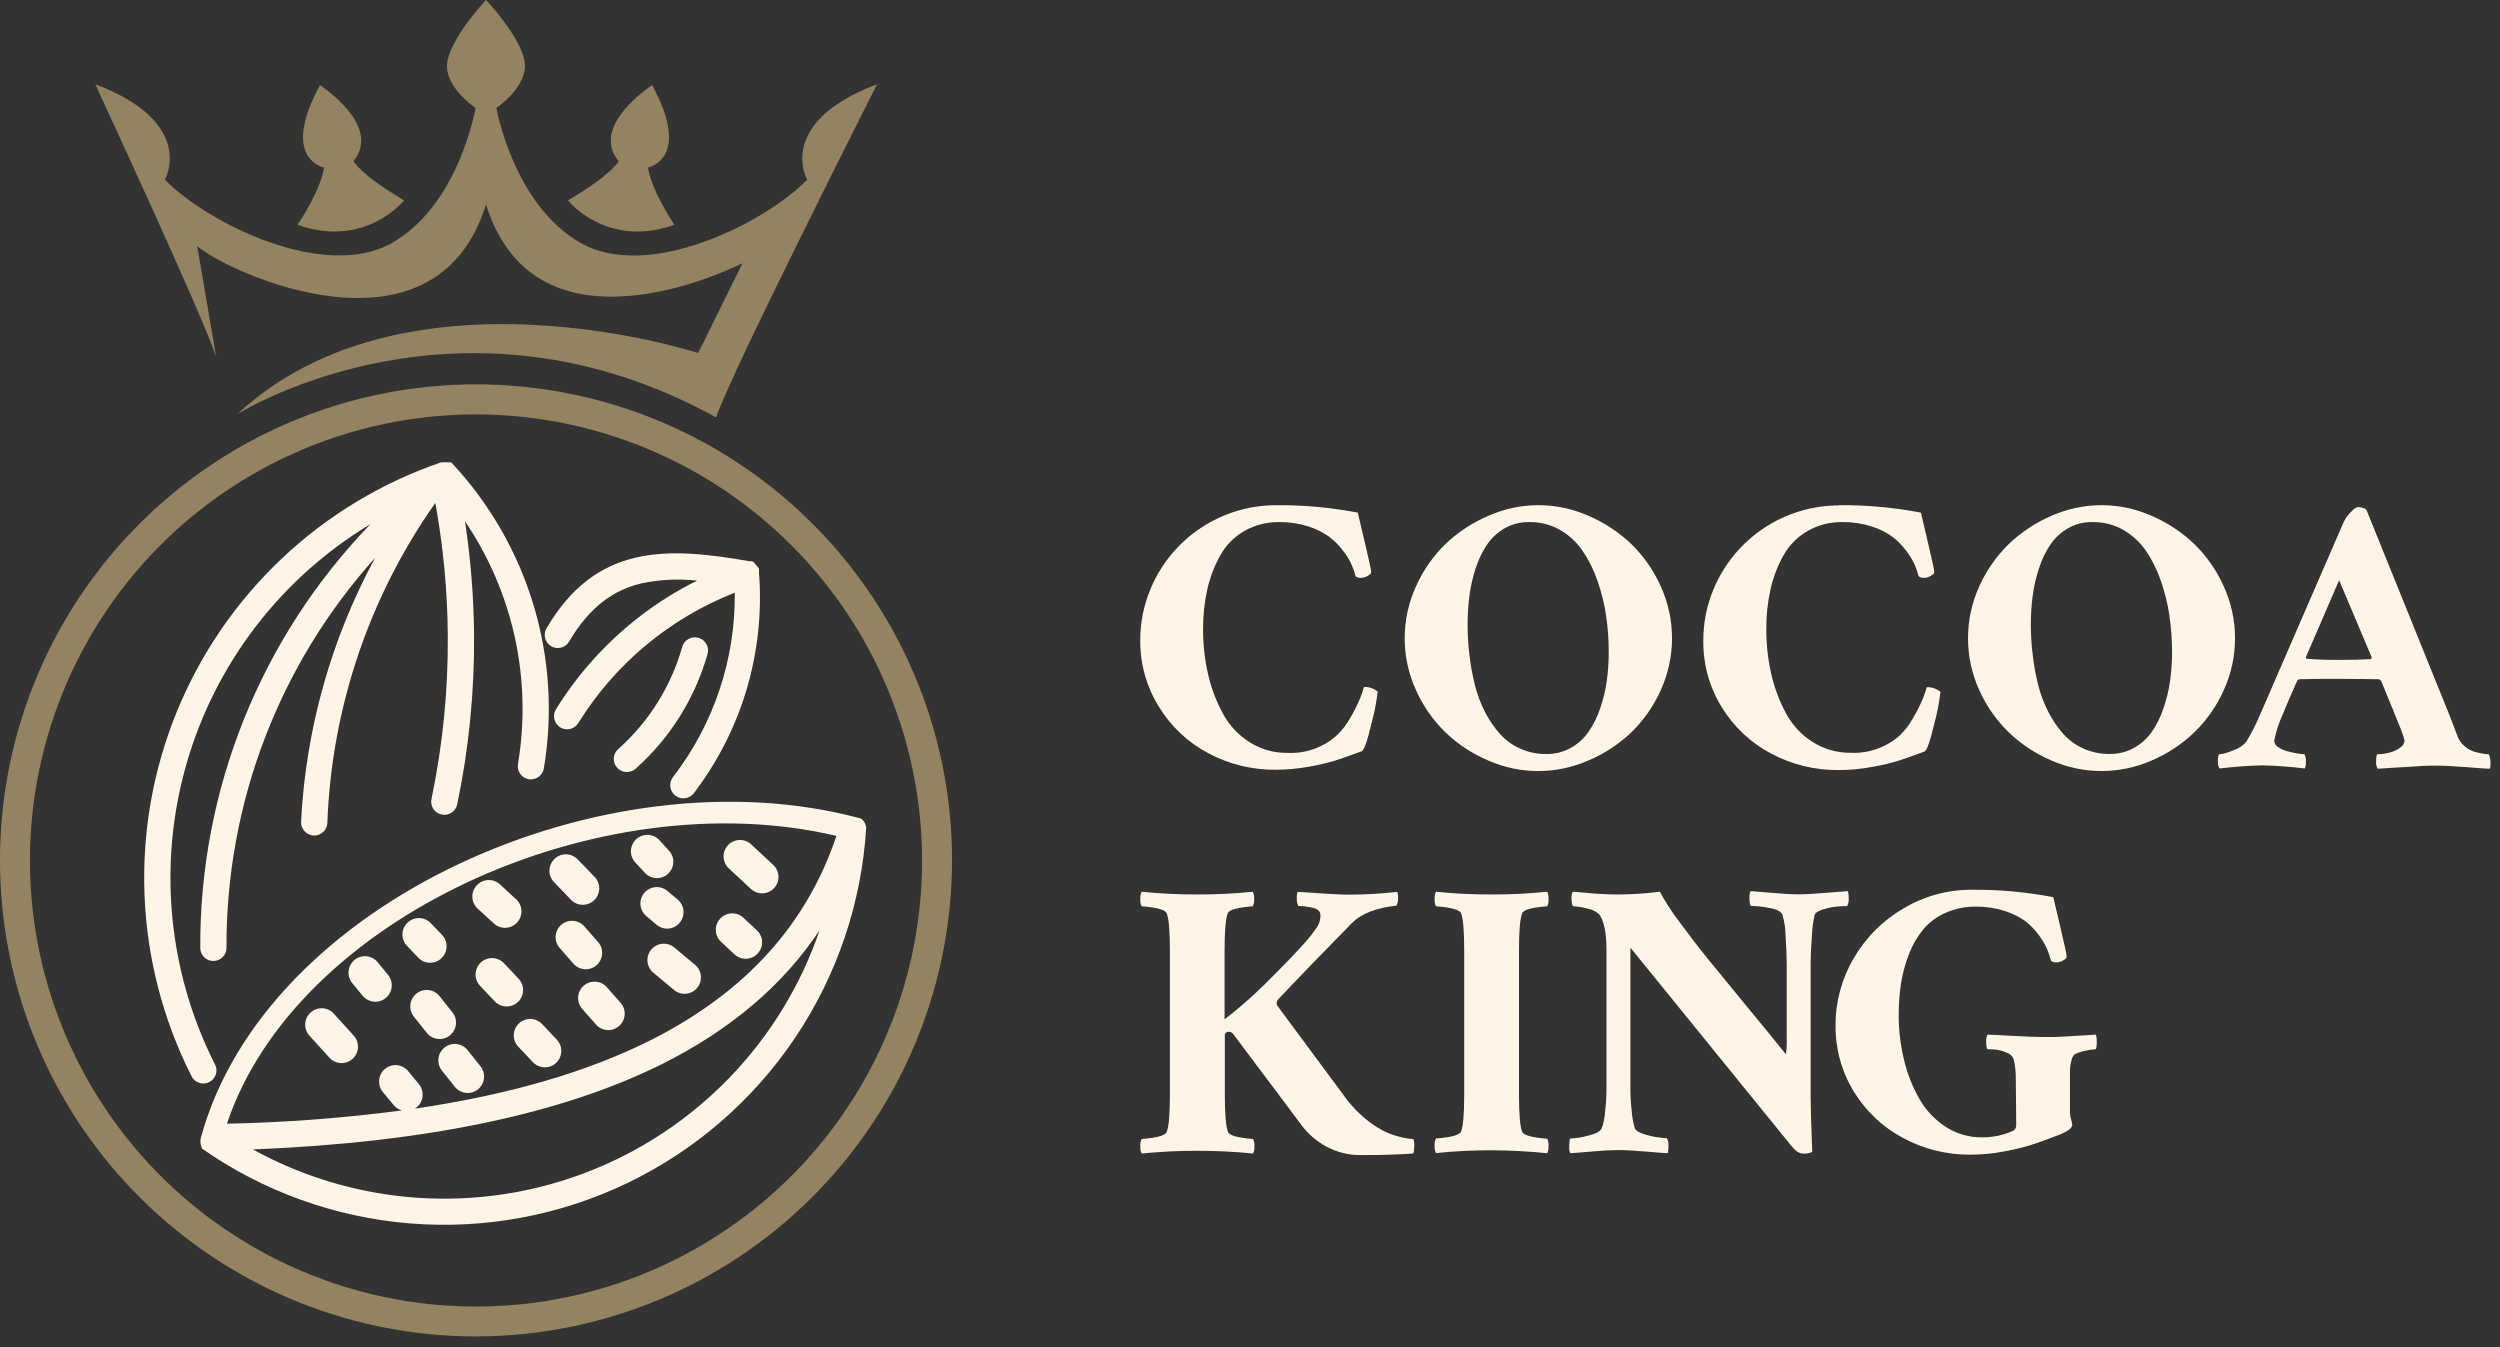
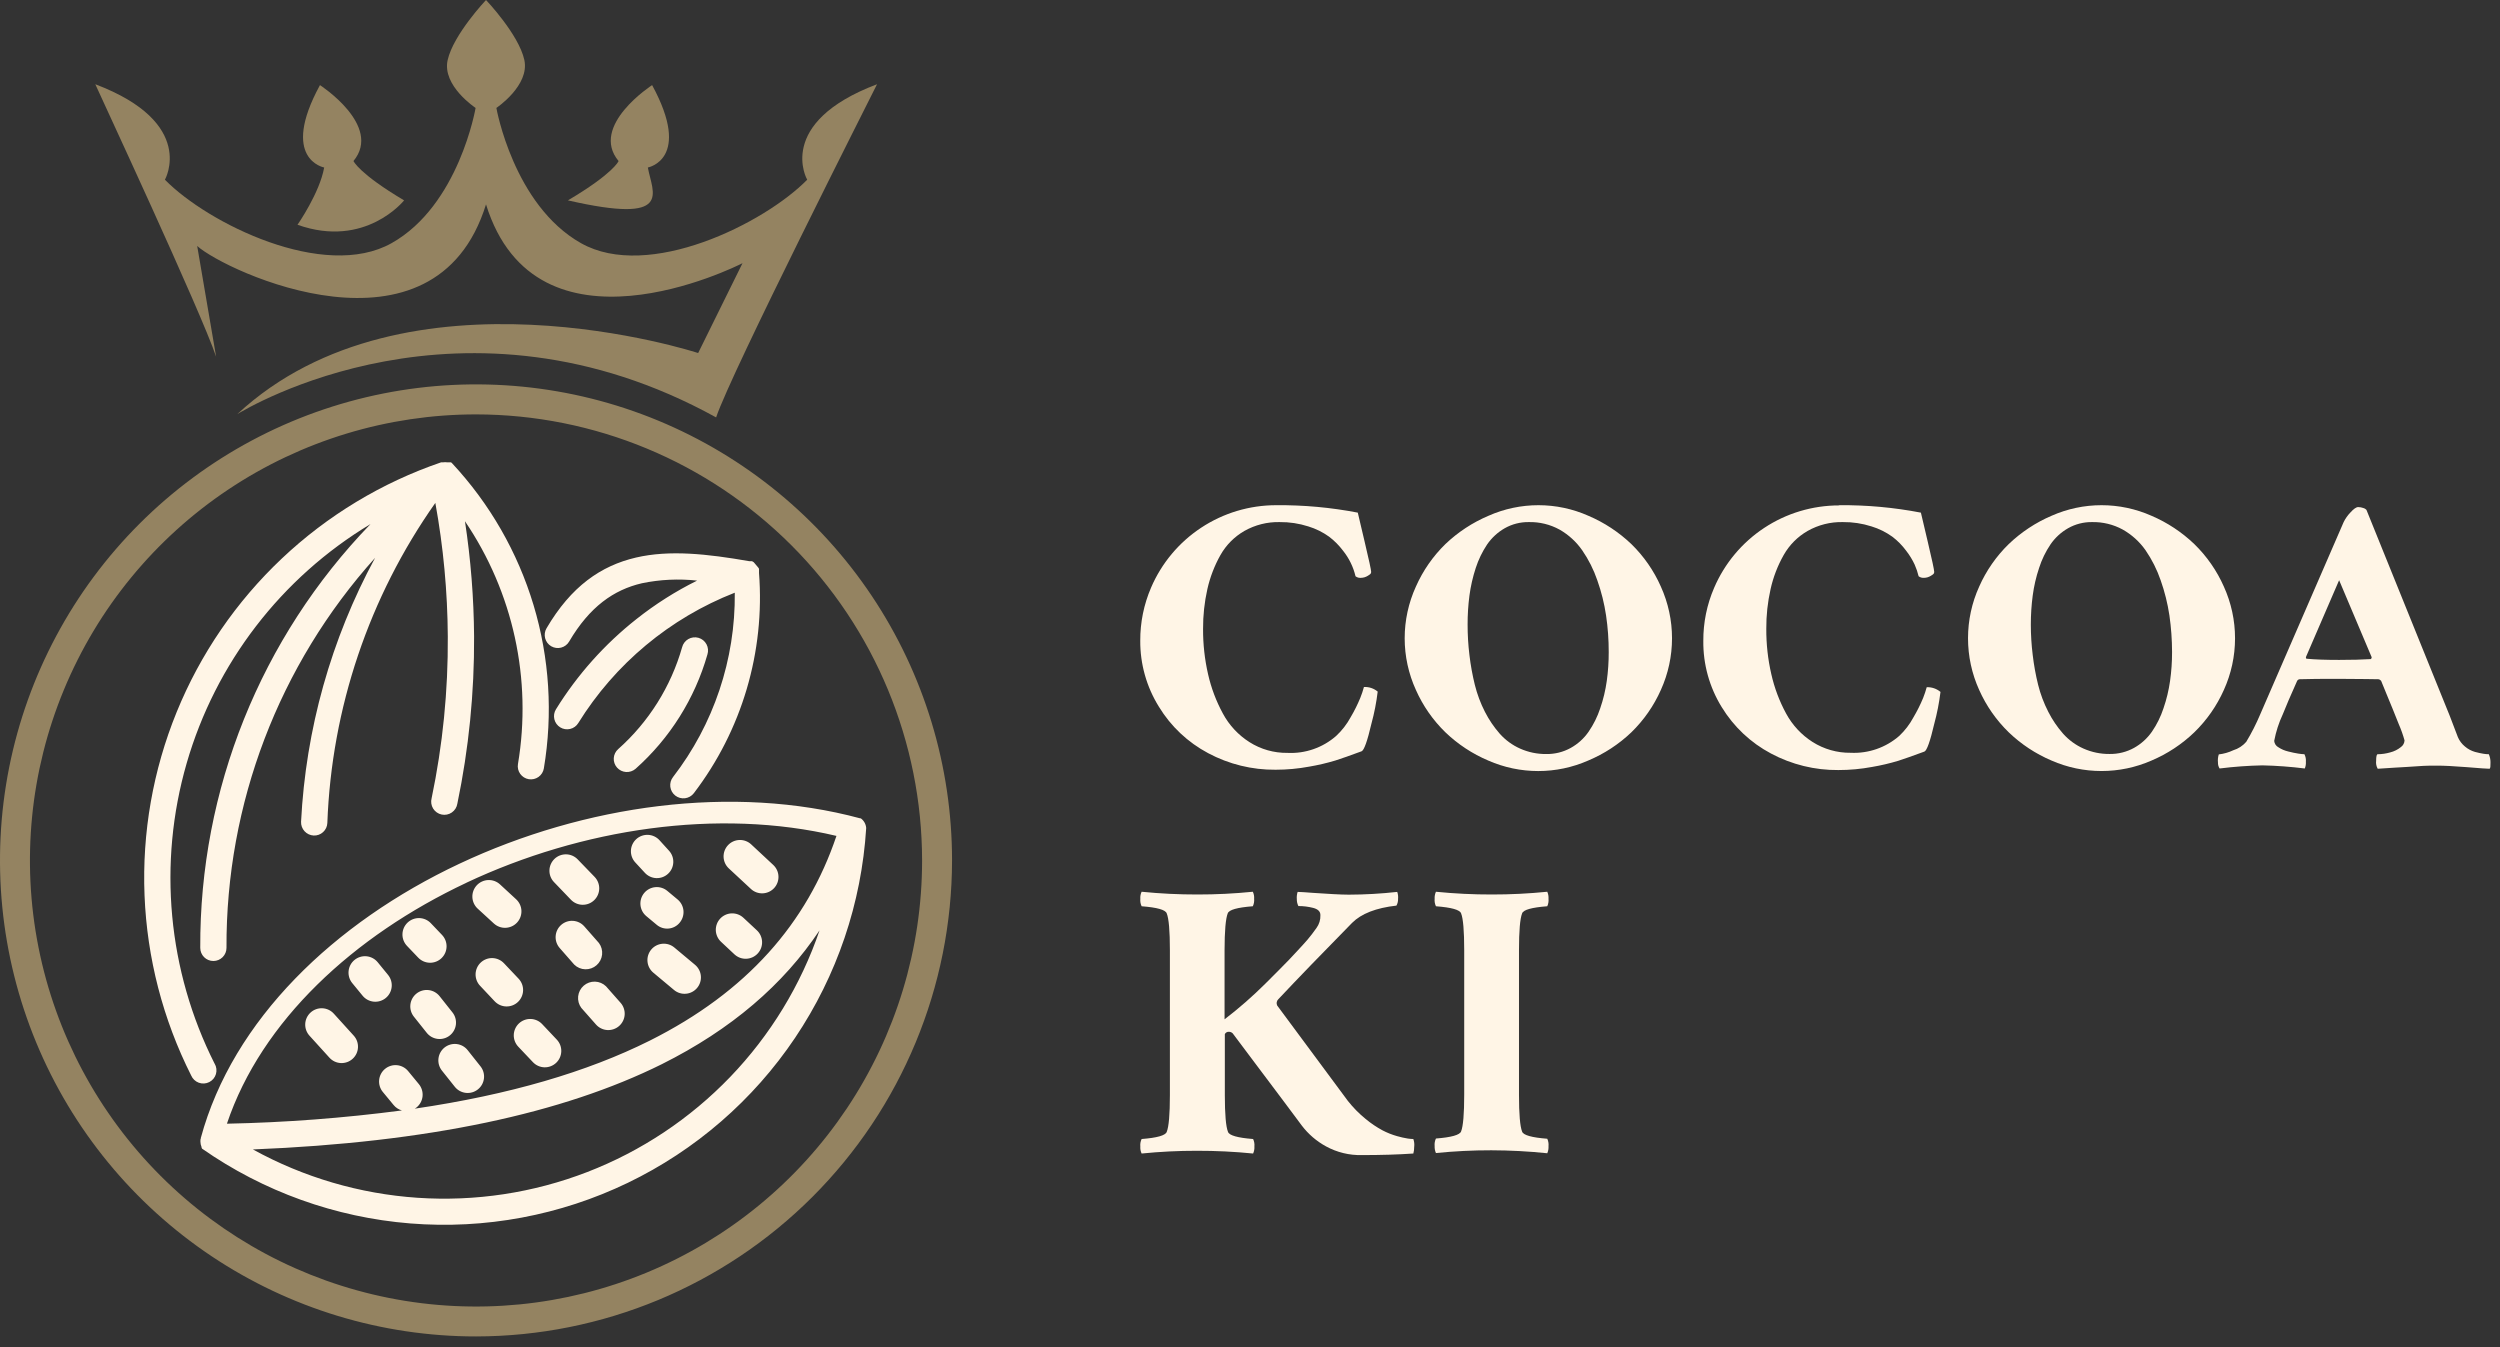
<svg xmlns="http://www.w3.org/2000/svg" width="193" height="104" viewBox="0 0 193 104" fill="none">
  <rect x="0" y="0" width="193" height="104" fill="#333333" stroke="none" />
-   <path fill-rule="evenodd" clip-rule="evenodd" d="M43.844 15.469C43.844 15.469 46.827 19.218 52.072 17.352C52.072 17.352 50.359 14.885 50.014 12.931C50.014 12.931 53.459 12.298 50.343 6.57C50.343 6.57 45.489 9.707 47.752 12.431C47.768 12.431 47.352 13.394 43.844 15.469Z" fill="#948361" />
+   <path fill-rule="evenodd" clip-rule="evenodd" d="M43.844 15.469C52.072 17.352 50.359 14.885 50.014 12.931C50.014 12.931 53.459 12.298 50.343 6.57C50.343 6.57 45.489 9.707 47.752 12.431C47.768 12.431 47.352 13.394 43.844 15.469Z" fill="#948361" />
  <path fill-rule="evenodd" clip-rule="evenodd" d="M31.196 15.469C31.196 15.469 28.213 19.218 22.968 17.352C22.968 17.352 24.684 14.885 25.026 12.931C25.026 12.931 21.581 12.298 24.701 6.57C24.701 6.57 29.55 9.707 27.288 12.431C27.288 12.431 27.7 13.394 31.196 15.469Z" fill="#948361" />
  <path fill-rule="evenodd" clip-rule="evenodd" d="M67.707 6.503C67.374 7.186 56.434 28.775 55.284 32.224C35.733 21.43 18.997 31.554 18.314 31.974C31.337 19.864 53.897 27.254 53.897 27.254L57.321 20.318C56.784 20.593 41.398 28.271 37.52 15.777C33.579 28.5 17.414 20.964 15.223 18.989L16.685 27.542C15.535 24.092 7.582 7.032 7.357 6.503C15.223 9.486 12.732 13.873 12.732 13.873C16.027 17.239 25.021 21.697 30.229 18.772C35.437 15.848 36.716 8.332 36.716 8.332C36.716 8.332 34.116 6.616 34.558 4.641C34.999 2.666 37.52 0 37.52 0C37.52 0 40.044 2.65 40.478 4.624C40.911 6.599 38.32 8.332 38.32 8.332C38.32 8.332 39.64 15.831 44.852 18.772C50.064 21.713 59.017 17.239 62.316 13.873C62.304 13.873 59.825 9.486 67.707 6.503Z" fill="#948361" />
  <path d="M29.158 74.285C28.945 74.024 28.637 73.859 28.302 73.825C27.966 73.792 27.632 73.893 27.371 74.106C27.11 74.319 26.945 74.627 26.911 74.962C26.878 75.298 26.979 75.632 27.192 75.893L27.992 76.868C28.204 77.129 28.512 77.294 28.847 77.328C29.181 77.362 29.516 77.262 29.777 77.049C30.038 76.837 30.203 76.529 30.237 76.194C30.271 75.859 30.171 75.525 29.958 75.264L29.158 74.285ZM33.258 71.269C33.025 71.025 32.705 70.884 32.368 70.876C32.032 70.868 31.706 70.995 31.462 71.227C31.218 71.46 31.077 71.78 31.069 72.116C31.061 72.453 31.188 72.779 31.42 73.023L32.287 73.931C32.402 74.052 32.54 74.148 32.692 74.216C32.845 74.283 33.009 74.32 33.176 74.324C33.343 74.328 33.509 74.299 33.664 74.238C33.82 74.178 33.962 74.088 34.082 73.973C34.203 73.857 34.3 73.72 34.367 73.567C34.434 73.415 34.471 73.25 34.475 73.083C34.479 72.917 34.45 72.751 34.39 72.595C34.33 72.44 34.239 72.298 34.124 72.177L33.258 71.269ZM38.603 68.278C38.355 68.048 38.027 67.927 37.69 67.94C37.352 67.953 37.034 68.099 36.805 68.346C36.576 68.594 36.454 68.922 36.467 69.259C36.48 69.597 36.626 69.915 36.874 70.144L38.123 71.29C38.246 71.403 38.389 71.491 38.545 71.549C38.702 71.607 38.868 71.633 39.034 71.627C39.201 71.62 39.365 71.581 39.516 71.512C39.667 71.442 39.804 71.343 39.917 71.221C40.03 71.099 40.118 70.955 40.176 70.799C40.234 70.643 40.26 70.477 40.254 70.31C40.248 70.143 40.209 69.98 40.139 69.828C40.069 69.677 39.971 69.541 39.848 69.427L38.603 68.278ZM44.597 66.344C44.365 66.102 44.045 65.962 43.71 65.955C43.374 65.948 43.049 66.074 42.806 66.307C42.564 66.54 42.423 66.859 42.416 67.195C42.409 67.531 42.536 67.856 42.769 68.098L44.077 69.461C44.31 69.703 44.631 69.843 44.968 69.849C45.304 69.856 45.63 69.728 45.872 69.494C46.115 69.26 46.255 68.94 46.261 68.603C46.267 68.266 46.139 67.941 45.906 67.698L44.597 66.344ZM50.909 64.861C50.682 64.613 50.366 64.466 50.03 64.451C49.694 64.436 49.366 64.555 49.118 64.782C48.87 65.009 48.722 65.326 48.707 65.662C48.7 65.828 48.725 65.994 48.782 66.151C48.839 66.307 48.926 66.451 49.039 66.574L49.784 67.382C49.896 67.504 50.032 67.603 50.182 67.673C50.332 67.743 50.495 67.783 50.661 67.79C50.827 67.797 50.992 67.772 51.148 67.715C51.304 67.658 51.447 67.571 51.569 67.459C51.692 67.347 51.791 67.212 51.861 67.061C51.931 66.911 51.971 66.748 51.978 66.582C51.985 66.417 51.959 66.251 51.903 66.095C51.846 65.939 51.759 65.796 51.647 65.674L50.909 64.861ZM57.991 65.186C57.746 64.957 57.419 64.835 57.083 64.847C56.747 64.858 56.429 65.003 56.2 65.249C55.971 65.495 55.849 65.822 55.86 66.157C55.872 66.493 56.017 66.811 56.263 67.04L57.971 68.627C58.092 68.741 58.235 68.829 58.391 68.887C58.547 68.945 58.712 68.972 58.879 68.966C59.045 68.96 59.208 68.921 59.359 68.852C59.511 68.783 59.647 68.685 59.76 68.563C59.873 68.441 59.961 68.298 60.019 68.143C60.077 67.987 60.104 67.821 60.098 67.655C60.092 67.489 60.054 67.325 59.984 67.174C59.915 67.023 59.817 66.887 59.695 66.774L57.991 65.186ZM57.392 70.852C57.27 70.739 57.127 70.65 56.971 70.592C56.815 70.534 56.649 70.507 56.483 70.512C56.316 70.518 56.153 70.557 56.002 70.626C55.85 70.695 55.714 70.793 55.6 70.915C55.487 71.036 55.398 71.179 55.34 71.335C55.282 71.491 55.255 71.657 55.26 71.823C55.266 71.99 55.305 72.153 55.374 72.305C55.443 72.456 55.541 72.593 55.663 72.706L56.7 73.677C56.822 73.79 56.965 73.879 57.121 73.937C57.277 73.995 57.444 74.022 57.61 74.016C57.777 74.01 57.94 73.971 58.092 73.902C58.243 73.833 58.38 73.734 58.493 73.612C58.607 73.49 58.695 73.347 58.754 73.191C58.812 73.035 58.839 72.869 58.833 72.702C58.827 72.536 58.788 72.372 58.719 72.22C58.649 72.069 58.551 71.932 58.429 71.819L57.392 70.852ZM52.059 73.148C51.931 73.041 51.784 72.96 51.626 72.911C51.467 72.861 51.3 72.843 51.135 72.858C50.8 72.887 50.491 73.049 50.276 73.306C50.169 73.433 50.089 73.581 50.039 73.739C49.989 73.898 49.971 74.065 49.986 74.23C50.015 74.565 50.177 74.874 50.434 75.089L52.034 76.426C52.161 76.533 52.309 76.614 52.467 76.663C52.626 76.713 52.793 76.731 52.958 76.716C53.124 76.702 53.285 76.655 53.432 76.578C53.58 76.501 53.71 76.396 53.817 76.268C53.924 76.141 54.004 75.993 54.054 75.835C54.104 75.676 54.122 75.509 54.107 75.344C54.093 75.178 54.045 75.017 53.968 74.87C53.891 74.722 53.786 74.592 53.659 74.485L52.059 73.148ZM46.785 76.143C46.556 75.92 46.252 75.791 45.932 75.782C45.613 75.773 45.302 75.885 45.061 76.095C44.82 76.305 44.668 76.599 44.633 76.916C44.599 77.234 44.686 77.553 44.877 77.809L46.006 79.088C46.227 79.341 46.539 79.496 46.874 79.519C47.209 79.542 47.54 79.43 47.793 79.209C48.046 78.988 48.201 78.676 48.224 78.341C48.246 78.006 48.135 77.675 47.914 77.422L46.785 76.143ZM41.852 79.059C41.621 78.815 41.302 78.673 40.965 78.664C40.629 78.655 40.303 78.78 40.059 79.011C39.814 79.243 39.672 79.562 39.663 79.898C39.654 80.235 39.779 80.561 40.011 80.805L41.144 82.001C41.375 82.245 41.693 82.387 42.029 82.397C42.365 82.406 42.691 82.281 42.935 82.051C43.179 81.82 43.322 81.501 43.331 81.165C43.341 80.829 43.216 80.503 42.985 80.259L41.852 79.059ZM36.103 81.072C35.999 80.941 35.871 80.832 35.725 80.751C35.58 80.671 35.419 80.619 35.254 80.6C35.088 80.581 34.92 80.595 34.76 80.641C34.6 80.687 34.45 80.764 34.32 80.867C34.189 80.971 34.081 81.1 34 81.245C33.919 81.391 33.867 81.551 33.849 81.717C33.83 81.882 33.843 82.05 33.889 82.21C33.935 82.37 34.012 82.52 34.116 82.65L35.111 83.9C35.215 84.031 35.343 84.139 35.489 84.22C35.635 84.3 35.795 84.351 35.96 84.37C36.125 84.389 36.293 84.375 36.453 84.329C36.613 84.283 36.762 84.206 36.892 84.102C37.023 83.999 37.131 83.87 37.212 83.725C37.292 83.579 37.343 83.419 37.362 83.254C37.381 83.088 37.367 82.921 37.321 82.761C37.275 82.601 37.198 82.452 37.094 82.321L36.103 81.072ZM33.937 76.906C33.727 76.642 33.422 76.472 33.087 76.434C32.753 76.396 32.417 76.492 32.154 76.701C31.89 76.911 31.72 77.216 31.682 77.551C31.644 77.885 31.74 78.221 31.949 78.484L32.945 79.734C33.049 79.865 33.177 79.973 33.323 80.054C33.468 80.134 33.628 80.185 33.794 80.204C33.959 80.223 34.127 80.209 34.286 80.163C34.447 80.117 34.596 80.04 34.726 79.936C34.856 79.833 34.965 79.704 35.045 79.559C35.126 79.413 35.177 79.253 35.196 79.088C35.215 78.922 35.201 78.755 35.155 78.595C35.109 78.435 35.032 78.285 34.928 78.155L33.937 76.906ZM38.903 74.36C38.788 74.239 38.651 74.142 38.499 74.074C38.347 74.006 38.184 73.969 38.017 73.964C37.851 73.959 37.685 73.987 37.53 74.047C37.374 74.106 37.232 74.196 37.111 74.31C36.99 74.424 36.893 74.561 36.825 74.713C36.757 74.865 36.72 75.029 36.715 75.195C36.711 75.362 36.739 75.527 36.798 75.683C36.857 75.838 36.947 75.981 37.061 76.101L38.19 77.301C38.305 77.422 38.442 77.52 38.594 77.588C38.747 77.656 38.911 77.694 39.078 77.698C39.244 77.703 39.41 77.674 39.566 77.615C39.722 77.555 39.864 77.466 39.986 77.351C40.107 77.237 40.204 77.099 40.272 76.947C40.34 76.795 40.378 76.631 40.383 76.464C40.387 76.297 40.359 76.131 40.3 75.975C40.24 75.819 40.15 75.677 40.036 75.556L38.903 74.36ZM45.11 71.519C45.001 71.394 44.868 71.291 44.719 71.218C44.57 71.144 44.408 71.101 44.242 71.09C44.076 71.079 43.91 71.1 43.752 71.154C43.595 71.207 43.45 71.291 43.325 71.4C43.2 71.51 43.097 71.642 43.024 71.791C42.95 71.94 42.907 72.102 42.896 72.268C42.885 72.434 42.906 72.6 42.96 72.757C43.013 72.915 43.097 73.06 43.206 73.185L44.331 74.468C44.559 74.692 44.864 74.821 45.183 74.829C45.503 74.838 45.814 74.727 46.054 74.516C46.295 74.306 46.448 74.013 46.482 73.695C46.516 73.377 46.429 73.058 46.239 72.802L45.11 71.519ZM51.517 68.778C51.39 68.671 51.242 68.59 51.083 68.541C50.924 68.491 50.757 68.473 50.592 68.488C50.426 68.503 50.265 68.55 50.117 68.627C49.97 68.705 49.839 68.81 49.732 68.938C49.626 69.066 49.545 69.213 49.495 69.372C49.446 69.531 49.428 69.698 49.443 69.864C49.458 70.029 49.505 70.191 49.582 70.338C49.659 70.486 49.765 70.616 49.893 70.723L50.693 71.39C50.819 71.498 50.966 71.579 51.124 71.63C51.283 71.681 51.45 71.699 51.615 71.684C51.781 71.67 51.942 71.622 52.089 71.544C52.236 71.466 52.366 71.36 52.471 71.231C52.687 70.974 52.792 70.641 52.764 70.306C52.735 69.971 52.574 69.661 52.317 69.444L51.517 68.778ZM36.011 68.148C27.3 72.248 20.18 78.818 17.518 86.75C22.037 86.657 26.547 86.315 31.029 85.725C30.776 85.657 30.552 85.511 30.387 85.308L29.554 84.3C29.448 84.172 29.369 84.024 29.32 83.865C29.271 83.706 29.254 83.539 29.27 83.373C29.286 83.208 29.334 83.047 29.412 82.9C29.49 82.753 29.596 82.623 29.725 82.517C29.853 82.411 30.001 82.332 30.16 82.283C30.319 82.234 30.486 82.217 30.652 82.233C30.817 82.249 30.978 82.297 31.125 82.376C31.272 82.454 31.402 82.56 31.508 82.688L32.341 83.7C32.553 83.961 32.654 84.295 32.622 84.63C32.589 84.965 32.425 85.273 32.166 85.488C32.12 85.523 32.073 85.557 32.024 85.588C39.323 84.517 45.335 82.751 50.168 80.334C57.646 76.585 62.303 71.277 64.574 64.532C55.429 62.366 44.898 63.962 36.003 68.148H36.011ZM19.526 88.737C23.441 90.895 27.781 92.168 32.241 92.469C36.701 92.77 41.172 92.091 45.342 90.479C49.511 88.867 53.276 86.361 56.374 83.138C59.471 79.915 61.825 76.053 63.27 71.823C60.474 76.01 56.458 79.476 51.084 82.159C43.439 85.954 33.062 88.191 19.526 88.737ZM66.869 63.937C66.509 69.723 64.615 75.309 61.38 80.121C58.146 84.932 53.689 88.796 48.467 91.314C43.244 93.832 37.446 94.914 31.667 94.449C25.888 93.984 20.337 91.988 15.585 88.666V88.645V88.625L15.556 88.583V88.562V88.537C15.504 88.413 15.476 88.28 15.473 88.145V88.083V88.062C15.473 88 15.473 87.95 15.502 87.896V87.854C17.968 78.739 25.8 71.227 35.47 66.678C45.139 62.129 56.567 60.529 66.398 63.174H66.453C66.571 63.261 66.67 63.371 66.742 63.499C66.814 63.627 66.857 63.769 66.869 63.916V63.937ZM58.537 43.815C58.559 43.845 58.578 43.877 58.596 43.91V43.931V43.956V43.981V44.01V44.06V44.164V44.231C59.064 50.327 57.271 56.383 53.559 61.241C53.393 61.454 53.15 61.592 52.882 61.625C52.614 61.658 52.345 61.584 52.132 61.418C51.919 61.252 51.781 61.009 51.748 60.741C51.715 60.474 51.789 60.204 51.955 59.991C55.1 55.917 56.78 50.902 56.725 45.756C51.716 47.718 47.478 51.249 44.643 55.821C44.574 55.934 44.482 56.033 44.374 56.111C44.267 56.189 44.145 56.245 44.015 56.275C43.886 56.306 43.752 56.311 43.62 56.29C43.489 56.269 43.363 56.222 43.25 56.152C43.137 56.083 43.038 55.991 42.96 55.883C42.882 55.776 42.826 55.654 42.796 55.524C42.765 55.395 42.76 55.261 42.781 55.129C42.802 54.998 42.849 54.872 42.919 54.759C44.57 52.091 46.675 49.732 49.139 47.789C50.59 46.639 52.158 45.645 53.817 44.823C52.395 44.668 50.956 44.736 49.555 45.027C47.385 45.531 45.518 46.839 43.939 49.526C43.804 49.758 43.582 49.927 43.322 49.995C43.062 50.064 42.786 50.026 42.554 49.891C42.322 49.755 42.153 49.533 42.085 49.273C42.017 49.014 42.054 48.737 42.19 48.505C44.093 45.26 46.393 43.677 49.093 43.044C51.692 42.44 54.588 42.756 57.841 43.323H57.871H57.933H58.012H58.054C58.097 43.344 58.139 43.37 58.179 43.398L58.208 43.427L58.233 43.456L58.537 43.815ZM49.068 59.35C48.865 59.526 48.601 59.616 48.332 59.599C48.064 59.581 47.813 59.459 47.635 59.258C47.547 59.159 47.479 59.043 47.436 58.918C47.393 58.792 47.375 58.66 47.383 58.528C47.391 58.395 47.425 58.266 47.483 58.147C47.541 58.027 47.623 57.921 47.722 57.833C50.083 55.735 51.795 53.006 52.659 49.968C52.692 49.836 52.752 49.712 52.834 49.603C52.916 49.495 53.019 49.404 53.137 49.336C53.255 49.268 53.386 49.224 53.521 49.208C53.656 49.191 53.793 49.202 53.924 49.239C54.055 49.277 54.177 49.34 54.283 49.425C54.389 49.511 54.476 49.617 54.541 49.737C54.605 49.857 54.644 49.989 54.657 50.124C54.669 50.26 54.654 50.396 54.613 50.526C53.639 53.934 51.716 56.994 49.068 59.35ZM16.572 82.117C16.643 82.237 16.688 82.37 16.704 82.508C16.721 82.646 16.709 82.786 16.67 82.919C16.631 83.052 16.564 83.176 16.476 83.283C16.386 83.389 16.276 83.477 16.152 83.539C16.028 83.601 15.893 83.638 15.754 83.646C15.615 83.654 15.476 83.633 15.346 83.586C15.216 83.538 15.096 83.464 14.995 83.368C14.895 83.273 14.815 83.157 14.76 83.03C12.58 78.704 11.351 73.962 11.158 69.121C10.964 64.281 11.811 59.456 13.639 54.97C15.468 50.484 18.236 46.443 21.758 43.117C25.28 39.791 29.474 37.259 34.057 35.691H34.082H34.107H34.228C34.321 35.676 34.415 35.676 34.507 35.691H34.541H34.616H34.707H34.732H34.766H34.791H34.811L34.874 35.732L34.903 35.766C37.811 38.886 39.962 42.633 41.191 46.717C42.419 50.802 42.691 55.114 41.985 59.321C41.964 59.452 41.916 59.578 41.846 59.691C41.775 59.803 41.683 59.901 41.575 59.979C41.466 60.056 41.344 60.111 41.214 60.141C41.084 60.171 40.95 60.176 40.819 60.154C40.688 60.132 40.562 60.084 40.449 60.014C40.336 59.943 40.238 59.851 40.161 59.743C40.083 59.635 40.028 59.512 39.998 59.383C39.968 59.253 39.964 59.119 39.986 58.987C41.084 52.445 39.619 45.73 35.895 40.24C36.343 43.183 36.578 46.154 36.599 49.13C36.624 53.469 36.191 57.798 35.307 62.045C35.286 62.181 35.237 62.312 35.164 62.428C35.09 62.545 34.994 62.646 34.88 62.724C34.767 62.802 34.639 62.857 34.504 62.884C34.369 62.911 34.229 62.911 34.094 62.882C33.959 62.854 33.832 62.799 33.719 62.719C33.606 62.64 33.511 62.539 33.438 62.422C33.366 62.304 33.318 62.174 33.298 62.037C33.277 61.901 33.285 61.762 33.32 61.629C34.179 57.519 34.598 53.329 34.57 49.13C34.549 45.673 34.227 42.225 33.608 38.824C28.494 46.08 25.598 54.665 25.271 63.537C25.265 63.67 25.233 63.8 25.177 63.921C25.12 64.041 25.041 64.15 24.942 64.239C24.844 64.329 24.729 64.399 24.604 64.444C24.479 64.489 24.346 64.509 24.213 64.503C23.944 64.489 23.692 64.37 23.51 64.171C23.328 63.972 23.232 63.71 23.242 63.441C23.604 56.307 25.557 49.345 28.958 43.065C21.528 51.33 17.438 62.063 17.485 73.177C17.485 73.445 17.378 73.703 17.188 73.893C16.998 74.083 16.741 74.189 16.472 74.189C16.204 74.189 15.946 74.083 15.757 73.893C15.567 73.703 15.46 73.445 15.46 73.177C15.404 60.973 20.121 49.23 28.604 40.457C21.712 44.602 16.642 51.199 14.41 58.925C12.178 66.651 12.949 74.936 16.568 82.117H16.572ZM25.767 78.251C25.541 78.002 25.226 77.854 24.89 77.838C24.554 77.822 24.226 77.94 23.978 78.166C23.729 78.392 23.58 78.707 23.564 79.043C23.548 79.378 23.666 79.706 23.892 79.955L25.434 81.655C25.546 81.778 25.68 81.878 25.831 81.949C25.982 82.02 26.145 82.06 26.311 82.068C26.477 82.076 26.643 82.051 26.799 81.995C26.956 81.939 27.1 81.852 27.223 81.74C27.346 81.628 27.446 81.493 27.517 81.343C27.588 81.192 27.628 81.029 27.636 80.863C27.644 80.697 27.619 80.531 27.563 80.374C27.507 80.218 27.42 80.074 27.308 79.951L25.767 78.251Z" fill="#FFF5E6" />
  <path d="M36.749 103.173C29.48 103.173 22.375 101.017 16.332 96.979C10.289 92.941 5.578 87.201 2.797 80.486C0.016 73.771 -0.712 66.382 0.706 59.253C2.125 52.124 5.625 45.576 10.765 40.437C15.905 35.298 22.453 31.798 29.582 30.38C36.711 28.963 44.1 29.691 50.815 32.473C57.53 35.255 63.269 39.966 67.306 46.01C71.344 52.054 73.499 59.159 73.498 66.428C73.486 76.17 69.61 85.51 62.721 92.398C55.831 99.287 46.491 103.161 36.749 103.173ZM36.749 31.991C29.938 31.991 23.28 34.011 17.617 37.795C11.954 41.579 7.54 46.957 4.934 53.249C2.327 59.542 1.645 66.466 2.974 73.146C4.303 79.826 7.582 85.962 12.399 90.778C17.215 95.594 23.351 98.874 30.031 100.203C36.711 101.532 43.635 100.85 49.927 98.243C56.22 95.637 61.598 91.223 65.382 85.56C69.166 79.897 71.186 73.239 71.186 66.428C71.176 57.298 67.544 48.544 61.088 42.088C54.632 35.632 45.879 32.001 36.749 31.991Z" fill="#948361" />
  <path d="M92.445 69.055C93.872 69.057 95.299 68.986 96.719 68.843C96.799 69.013 96.834 69.201 96.819 69.388C96.838 69.586 96.803 69.784 96.719 69.963C95.528 70.055 94.882 70.234 94.782 70.509C94.621 70.915 94.539 71.865 94.536 73.359V78.691C95.646 77.841 96.699 76.92 97.69 75.933L98.652 74.971C99.069 74.554 99.36 74.259 99.523 74.084L100.189 73.371C100.473 73.071 100.723 72.788 100.943 72.538C101.164 72.288 101.389 71.976 101.631 71.642C101.843 71.353 101.95 71.001 101.935 70.642C101.935 70.368 101.747 70.184 101.372 70.088C101.001 69.994 100.619 69.946 100.235 69.947C100.153 69.781 100.111 69.598 100.114 69.413C100.099 69.225 100.12 69.036 100.177 68.855C100.41 68.855 100.806 68.889 101.372 68.93C101.939 68.972 102.456 69.001 102.918 69.026C103.381 69.051 103.785 69.068 104.118 69.068C105.371 69.064 106.622 68.993 107.867 68.855C107.927 69.028 107.949 69.211 107.93 69.393C107.938 69.575 107.894 69.755 107.805 69.913C106.238 70.088 105.097 70.53 104.38 71.247C102.103 73.563 100.206 75.526 98.689 77.137C98.624 77.198 98.58 77.278 98.563 77.366C98.547 77.454 98.559 77.544 98.598 77.625L104.055 84.99C104.46 85.503 104.919 85.97 105.426 86.382C105.829 86.718 106.264 87.012 106.726 87.261C107.087 87.45 107.466 87.601 107.859 87.711C108.133 87.79 108.411 87.852 108.692 87.898C108.83 87.918 108.969 87.929 109.109 87.932C109.179 88.128 109.202 88.338 109.175 88.544C109.178 88.716 109.155 88.887 109.109 89.052C107.937 89.133 106.613 89.173 105.139 89.173C104.17 89.196 103.213 88.964 102.364 88.498C101.638 88.102 101.003 87.556 100.502 86.898C100.268 86.579 99.813 85.968 99.135 85.065C98.46 84.166 97.706 83.17 96.886 82.07C96.065 80.97 95.486 80.208 95.165 79.775C95.125 79.735 95.078 79.704 95.025 79.683C94.973 79.662 94.917 79.652 94.861 79.654C94.798 79.65 94.735 79.666 94.681 79.699C94.626 79.731 94.583 79.78 94.557 79.837V84.536C94.557 86.033 94.639 86.983 94.803 87.386C94.903 87.657 95.548 87.84 96.74 87.932C96.825 88.111 96.859 88.309 96.84 88.507C96.853 88.694 96.819 88.882 96.74 89.052C95.3 88.908 93.854 88.837 92.407 88.84C90.98 88.838 89.553 88.909 88.133 89.052C88.053 88.882 88.019 88.694 88.033 88.507C88.013 88.309 88.048 88.111 88.133 87.932C89.324 87.84 89.97 87.657 90.07 87.386C90.234 86.98 90.316 86.031 90.316 84.536V73.359C90.316 71.862 90.234 70.912 90.07 70.509C89.97 70.234 89.324 70.055 88.133 69.963C88.048 69.784 88.014 69.586 88.033 69.388C88.018 69.201 88.053 69.013 88.133 68.843C89.566 68.987 91.005 69.057 92.445 69.055Z" fill="#FFF5E6" />
  <path d="M115.175 69.055C116.602 69.057 118.029 68.986 119.449 68.843C119.525 69.014 119.558 69.201 119.545 69.388C119.565 69.585 119.531 69.784 119.449 69.963C118.253 70.055 117.608 70.234 117.508 70.509C117.347 70.915 117.266 71.865 117.266 73.359V84.516C117.266 86.013 117.347 86.962 117.508 87.365C117.608 87.636 118.253 87.819 119.449 87.911C119.532 88.09 119.565 88.289 119.545 88.486C119.557 88.673 119.524 88.86 119.449 89.031C118.014 88.882 116.572 88.806 115.129 88.802C113.701 88.8 112.275 88.871 110.854 89.015C110.779 88.843 110.745 88.656 110.754 88.469C110.735 88.272 110.769 88.073 110.854 87.894C112.046 87.802 112.696 87.619 112.796 87.348C112.957 86.943 113.037 85.993 113.037 84.499V73.359C113.037 71.862 112.957 70.912 112.796 70.509C112.696 70.234 112.046 70.055 110.854 69.963C110.77 69.784 110.736 69.586 110.754 69.388C110.744 69.201 110.778 69.014 110.854 68.843C112.29 68.987 113.732 69.058 115.175 69.055Z" fill="#FFF5E6" />
-   <path d="M124.836 69.055C125.941 69.053 127.044 68.982 128.14 68.843C128.594 69.678 129.114 70.476 129.694 71.23C130.455 72.263 131.213 73.245 131.969 74.175C132.724 75.106 133.736 76.342 135.006 77.883C136.28 79.424 137.236 80.594 137.872 81.391C137.932 80.977 137.953 80.559 137.934 80.141V74.479C137.934 73.805 137.901 73.038 137.843 72.192C137.834 71.653 137.753 71.118 137.601 70.601C137.497 70.368 137.159 70.184 136.585 70.093C136.11 69.996 135.627 69.943 135.143 69.934C135.143 69.934 135.101 69.859 135.085 69.713C135.063 69.548 135.054 69.38 135.06 69.213C135.051 69.07 135.08 68.926 135.143 68.797C135.507 68.819 136.086 68.865 136.88 68.934C137.672 69.005 138.326 69.043 138.843 69.043C139.359 69.043 140.063 69.001 140.963 68.926C141.863 68.851 142.429 68.809 142.663 68.797C142.708 68.984 142.728 69.176 142.721 69.368C142.735 69.569 142.693 69.771 142.6 69.951C142.409 69.951 142.184 69.951 141.875 69.98C141.515 70.012 141.159 70.081 140.813 70.184C140.396 70.301 140.155 70.455 140.084 70.647C139.969 71.166 139.9 71.694 139.88 72.225C139.813 73.059 139.78 73.792 139.78 74.375V84.682C139.78 85.412 139.822 86.828 139.905 88.927C139.669 89.039 139.406 89.081 139.147 89.048C138.872 89.048 138.559 88.815 138.205 88.352L125.869 73.163V84.136C125.871 84.704 125.906 85.272 125.974 85.836C126.007 86.259 126.084 86.678 126.203 87.086C126.29 87.328 126.653 87.502 127.286 87.661C127.744 87.778 128.213 87.849 128.686 87.873C128.778 88.053 128.82 88.255 128.806 88.457C128.813 88.649 128.794 88.841 128.748 89.027C128.515 89.027 127.948 88.973 127.048 88.898C126.149 88.823 125.444 88.786 124.928 88.786C124.411 88.786 123.757 88.819 122.966 88.89C122.174 88.961 121.595 89.006 121.228 89.027C121.165 88.898 121.136 88.754 121.145 88.611C121.14 88.444 121.148 88.276 121.17 88.111C121.17 87.965 121.208 87.894 121.228 87.894C121.695 87.872 122.157 87.798 122.607 87.673C123.203 87.528 123.553 87.336 123.653 87.103C123.796 86.7 123.883 86.279 123.911 85.853C123.982 85.251 124.018 84.646 124.02 84.04V73.329C124.02 72.041 123.838 71.131 123.474 70.601C123.226 70.361 122.91 70.204 122.57 70.151C122.212 70.045 121.843 69.982 121.47 69.963C121.391 69.963 121.341 69.797 121.328 69.463C121.29 69.253 121.32 69.036 121.412 68.843C121.595 68.843 121.899 68.876 122.337 68.918C122.774 68.959 123.17 68.989 123.586 69.013C124.003 69.038 124.424 69.055 124.836 69.055Z" fill="#FFF5E6" />
-   <path d="M155.619 83.362C155.633 82.842 155.581 82.323 155.465 81.816C155.425 81.688 155.354 81.571 155.259 81.476C155.164 81.381 155.048 81.31 154.919 81.27C154.668 81.152 154.399 81.074 154.124 81.037C153.905 81.012 153.685 81 153.465 80.999C153.386 80.999 153.34 80.829 153.336 80.495C153.308 80.283 153.343 80.067 153.436 79.875C153.778 79.875 154.269 79.908 154.899 79.945C155.528 79.983 156.103 80.008 156.619 80.029C157.136 80.05 157.619 80.058 158.073 80.058C158.448 80.058 158.844 80.058 159.265 80.029C159.685 80 160.144 79.979 160.652 79.945C161.16 79.912 161.539 79.887 161.802 79.875C161.847 80.022 161.869 80.175 161.868 80.329C161.877 80.486 161.87 80.644 161.848 80.799C161.828 80.933 161.803 80.999 161.773 80.999C161.501 81.016 161.232 81.058 160.968 81.124C160.689 81.175 160.419 81.265 160.164 81.391C160.032 81.523 159.945 81.694 159.914 81.879C159.837 82.149 159.8 82.43 159.802 82.712V85.957C159.813 86.121 159.843 86.284 159.894 86.44C159.933 86.57 159.962 86.702 159.981 86.836C159.981 87.086 159.631 87.349 158.923 87.624C158.09 87.944 157.39 88.194 156.877 88.365C156.186 88.581 155.482 88.753 154.769 88.882C153.9 89.051 153.017 89.137 152.132 89.14C150.31 89.158 148.512 88.713 146.908 87.848C145.345 87.015 144.035 85.778 143.113 84.266C142.174 82.732 141.686 80.965 141.705 79.166C141.696 77.338 142.183 75.541 143.113 73.967C144.036 72.376 145.358 71.053 146.95 70.13C148.538 69.18 150.356 68.681 152.207 68.689C154.324 68.67 156.437 68.863 158.515 69.264C158.515 69.264 158.685 70.005 159.031 71.455C159.377 72.905 159.544 73.701 159.544 73.842C159.544 73.984 159.46 74.034 159.285 74.138C159.128 74.241 158.944 74.296 158.756 74.296C158.607 74.311 158.458 74.267 158.34 74.175C158.259 73.869 158.159 73.569 158.04 73.276C157.867 72.894 157.653 72.532 157.402 72.197C157.106 71.788 156.754 71.424 156.357 71.113C155.871 70.768 155.334 70.502 154.765 70.326C154.049 70.097 153.301 69.984 152.549 69.993C151.744 69.981 150.945 70.141 150.208 70.463C149.553 70.748 148.971 71.175 148.504 71.713C148.035 72.279 147.661 72.916 147.395 73.6C147.104 74.334 146.894 75.097 146.766 75.875C146.638 76.702 146.576 77.538 146.579 78.375C146.579 79.544 146.718 80.709 146.996 81.845C147.247 82.899 147.648 83.912 148.187 84.853C148.682 85.72 149.378 86.456 150.216 86.999C151.051 87.534 152.024 87.813 153.015 87.803C153.829 87.81 154.634 87.644 155.378 87.315C155.464 87.276 155.536 87.212 155.585 87.131C155.634 87.05 155.658 86.956 155.653 86.861L155.619 83.362Z" fill="#FFF5E6" />
  <path d="M98.518 39.001C100.633 38.983 102.744 39.175 104.821 39.576C104.821 39.576 104.992 40.318 105.338 41.767C105.683 43.217 105.854 44.013 105.854 44.155C105.854 44.296 105.767 44.342 105.596 44.45C105.436 44.552 105.252 44.607 105.063 44.609C104.913 44.623 104.765 44.58 104.646 44.488C104.476 43.768 104.147 43.094 103.684 42.517C103.377 42.108 103.016 41.744 102.609 41.434C102.12 41.083 101.577 40.814 101.001 40.639C100.286 40.41 99.539 40.297 98.788 40.305C97.837 40.284 96.897 40.52 96.068 40.988C95.296 41.432 94.657 42.075 94.218 42.851C93.757 43.672 93.417 44.556 93.21 45.475C92.982 46.487 92.871 47.521 92.877 48.558C92.872 49.734 93.002 50.907 93.264 52.053C93.505 53.114 93.89 54.136 94.41 55.091C94.892 55.987 95.597 56.744 96.456 57.29C97.334 57.848 98.356 58.137 99.397 58.123C100.768 58.19 102.112 57.722 103.146 56.819C103.599 56.398 103.981 55.906 104.275 55.361C104.558 54.883 104.806 54.384 105.017 53.87C105.127 53.598 105.22 53.32 105.296 53.037C105.682 53.017 106.061 53.143 106.358 53.391C106.259 54.221 106.099 55.042 105.879 55.849C105.563 57.204 105.308 57.921 105.117 57.998C104.239 58.323 103.564 58.561 103.092 58.711C102.433 58.909 101.762 59.066 101.084 59.182C100.224 59.343 99.351 59.423 98.476 59.423C96.66 59.44 94.87 59 93.269 58.144C91.701 57.312 90.387 56.073 89.465 54.557C88.514 53.027 88.015 51.259 88.028 49.458C88.022 48.052 88.306 46.659 88.861 45.367C89.671 43.477 91.018 41.867 92.734 40.736C94.451 39.604 96.462 39.001 98.518 39.001Z" fill="#FFF5E6" />
  <path d="M114.911 39.818C116.125 39.279 117.439 39.001 118.767 39.001C120.095 39.001 121.409 39.279 122.623 39.818C123.85 40.34 124.973 41.08 125.939 42.001C126.901 42.939 127.675 44.054 128.218 45.283C128.786 46.537 129.08 47.898 129.08 49.275C129.08 50.651 128.786 52.012 128.218 53.266C127.674 54.491 126.9 55.601 125.939 56.536C124.971 57.46 123.841 58.198 122.606 58.715C121.391 59.249 120.078 59.525 118.75 59.525C117.423 59.525 116.11 59.249 114.895 58.715C113.669 58.196 112.548 57.457 111.587 56.536C110.626 55.601 109.852 54.491 109.308 53.266C108.737 52.013 108.441 50.652 108.441 49.275C108.441 47.898 108.737 46.536 109.308 45.283C109.851 44.054 110.625 42.939 111.587 42.001C112.555 41.079 113.681 40.34 114.911 39.818ZM118.023 40.305C117.373 40.295 116.731 40.459 116.165 40.78C115.625 41.09 115.161 41.517 114.807 42.03C114.432 42.592 114.136 43.203 113.928 43.846C113.7 44.541 113.537 45.255 113.441 45.979C113.345 46.721 113.297 47.468 113.299 48.216C113.298 49.005 113.345 49.792 113.441 50.574C113.532 51.347 113.671 52.114 113.857 52.87C114.037 53.592 114.298 54.291 114.636 54.953C114.947 55.562 115.332 56.13 115.782 56.644C116.22 57.135 116.756 57.527 117.357 57.794C117.991 58.076 118.679 58.218 119.373 58.211C120.033 58.222 120.684 58.06 121.26 57.74C121.81 57.435 122.282 57.007 122.639 56.49C123.022 55.934 123.323 55.327 123.535 54.686C123.773 53.999 123.943 53.29 124.043 52.57C124.145 51.833 124.195 51.089 124.193 50.345C124.195 49.398 124.127 48.453 123.989 47.516C123.852 46.593 123.626 45.685 123.314 44.804C123.033 43.981 122.641 43.2 122.148 42.484C121.693 41.831 121.1 41.288 120.411 40.892C119.681 40.489 118.857 40.286 118.023 40.305Z" fill="#FFF5E6" />
  <path d="M141.986 39.001C144.102 38.983 146.215 39.175 148.293 39.576C148.293 39.576 148.464 40.318 148.81 41.767C149.156 43.217 149.322 44.013 149.322 44.155C149.322 44.296 149.239 44.342 149.064 44.45C148.906 44.552 148.723 44.606 148.535 44.609C148.386 44.621 148.237 44.578 148.118 44.488C148.043 44.181 147.941 43.881 147.814 43.592C147.636 43.21 147.415 42.85 147.156 42.517C146.854 42.108 146.495 41.743 146.089 41.434C145.6 41.083 145.057 40.814 144.481 40.639C143.767 40.41 143.02 40.297 142.269 40.305C141.317 40.283 140.377 40.52 139.549 40.988C138.776 41.432 138.137 42.075 137.699 42.851C137.236 43.669 136.897 44.55 136.691 45.467C136.463 46.479 136.351 47.513 136.358 48.55C136.352 49.726 136.482 50.899 136.745 52.045C136.984 53.105 137.368 54.127 137.886 55.082C138.37 55.978 139.074 56.735 139.932 57.282C140.811 57.838 141.833 58.128 142.873 58.115C144.244 58.181 145.588 57.713 146.623 56.811C147.063 56.396 147.433 55.912 147.718 55.378C148.002 54.899 148.251 54.401 148.464 53.887C148.572 53.614 148.666 53.336 148.743 53.053C149.13 53.037 149.509 53.166 149.806 53.416C149.705 54.245 149.544 55.067 149.326 55.874C149.01 57.228 148.752 57.957 148.56 58.023C147.679 58.348 147.006 58.586 146.539 58.736C145.88 58.934 145.21 59.091 144.531 59.207C143.671 59.367 142.798 59.448 141.923 59.448C140.108 59.465 138.317 59.025 136.716 58.169C135.149 57.337 133.835 56.098 132.912 54.582C131.967 53.048 131.476 51.277 131.496 49.475C131.489 48.068 131.772 46.675 132.329 45.384C133.138 43.494 134.484 41.884 136.2 40.752C137.916 39.62 139.926 39.017 141.982 39.018L141.986 39.001Z" fill="#FFF5E6" />
  <path d="M158.38 39.818C159.595 39.279 160.909 39.001 162.238 39.001C163.566 39.001 164.881 39.279 166.095 39.818C167.319 40.341 168.438 41.081 169.399 42.001C170.363 42.939 171.138 44.054 171.682 45.284C172.251 46.537 172.545 47.898 172.545 49.275C172.545 50.651 172.251 52.012 171.682 53.266C171.136 54.491 170.362 55.601 169.399 56.536C168.44 57.457 167.32 58.196 166.095 58.715C164.879 59.248 163.566 59.523 162.238 59.523C160.91 59.523 159.596 59.248 158.38 58.715C157.155 58.196 156.036 57.457 155.076 56.536C154.114 55.601 153.339 54.491 152.793 53.266C152.225 52.012 151.931 50.651 151.931 49.275C151.931 47.898 152.225 46.537 152.793 45.284C153.338 44.054 154.113 42.939 155.076 42.001C156.038 41.081 157.157 40.341 158.38 39.818ZM161.509 40.305C160.859 40.295 160.219 40.459 159.655 40.78C159.113 41.089 158.649 41.516 158.297 42.03C157.92 42.591 157.624 43.203 157.418 43.846C157.186 44.539 157.021 45.251 156.926 45.975C156.828 46.717 156.78 47.464 156.78 48.212C156.78 49.001 156.829 49.788 156.926 50.57C157.017 51.343 157.156 52.11 157.343 52.866C157.523 53.588 157.786 54.287 158.126 54.949C158.435 55.559 158.82 56.127 159.271 56.64C159.709 57.131 160.246 57.523 160.846 57.79C161.48 58.072 162.168 58.215 162.863 58.207C163.522 58.217 164.173 58.055 164.75 57.736C165.298 57.429 165.77 57.002 166.129 56.486C166.51 55.93 166.81 55.323 167.02 54.682C167.258 53.995 167.428 53.286 167.529 52.566C167.633 51.829 167.685 51.086 167.683 50.341C167.682 49.395 167.614 48.449 167.479 47.512C167.341 46.589 167.115 45.681 166.804 44.8C166.521 43.978 166.129 43.197 165.637 42.48C165.175 41.821 164.572 41.275 163.871 40.88C163.147 40.486 162.333 40.288 161.509 40.305Z" fill="#FFF5E6" />
  <path d="M174.485 55.157L180.93 40.305C181.064 40.032 181.24 39.782 181.451 39.564C181.701 39.286 181.901 39.147 182.051 39.147C182.186 39.148 182.32 39.172 182.447 39.218C182.54 39.239 182.624 39.289 182.688 39.359L188.904 54.728C189.046 55.061 189.2 55.461 189.371 55.919C189.541 56.378 189.671 56.711 189.75 56.911C189.871 57.192 190.058 57.439 190.296 57.632C190.521 57.824 190.785 57.966 191.07 58.048C191.341 58.119 191.562 58.165 191.72 58.19C191.858 58.213 191.997 58.225 192.137 58.227C192.223 58.422 192.267 58.632 192.266 58.844C192.266 59.119 192.266 59.29 192.199 59.348C192.016 59.348 191.425 59.307 190.425 59.223C189.425 59.144 188.662 59.107 188.138 59.107C187.721 59.107 187.233 59.107 186.667 59.152C186.1 59.198 185.488 59.223 184.834 59.265C184.18 59.307 183.751 59.34 183.559 59.348C183.453 59.16 183.41 58.942 183.438 58.727C183.438 58.394 183.48 58.227 183.559 58.227C183.885 58.223 184.208 58.176 184.521 58.086C184.827 58.011 185.111 57.868 185.355 57.669C185.437 57.611 185.504 57.534 185.552 57.445C185.6 57.356 185.626 57.258 185.63 57.157C185.509 56.722 185.357 56.296 185.175 55.882C184.873 55.115 184.569 54.367 184.263 53.636L183.821 52.557C183.768 52.492 183.693 52.449 183.609 52.437C183.226 52.437 182.255 52.408 180.693 52.408C179.297 52.408 178.247 52.408 177.539 52.437C177.492 52.439 177.447 52.454 177.41 52.482C177.372 52.509 177.343 52.547 177.327 52.591C176.822 53.72 176.456 54.57 176.235 55.136C175.927 55.793 175.703 56.486 175.568 57.199C175.577 57.301 175.611 57.4 175.668 57.486C175.725 57.572 175.802 57.642 175.893 57.69C176.125 57.842 176.382 57.952 176.652 58.015C176.929 58.087 177.188 58.141 177.427 58.178C177.584 58.204 177.742 58.221 177.901 58.227C177.993 58.406 178.032 58.607 178.014 58.807C178.026 58.984 177.998 59.162 177.931 59.327C176.844 59.191 175.751 59.11 174.656 59.086C173.551 59.109 172.449 59.19 171.352 59.327C171.265 59.19 171.221 59.028 171.227 58.865C171.205 58.655 171.226 58.442 171.29 58.24C171.678 58.195 172.057 58.087 172.411 57.919C172.798 57.801 173.145 57.576 173.41 57.269C173.818 56.592 174.177 55.886 174.485 55.157ZM180.58 44.792L178.014 50.733C178.014 50.812 178.035 50.854 178.076 50.854C178.679 50.915 179.512 50.945 180.576 50.945C181.565 50.945 182.373 50.924 183.001 50.883C183.012 50.882 183.023 50.88 183.033 50.874C183.043 50.869 183.052 50.862 183.059 50.854C183.076 50.826 183.088 50.794 183.092 50.762V50.733L180.58 44.792Z" fill="#FFF5E6" />
</svg>